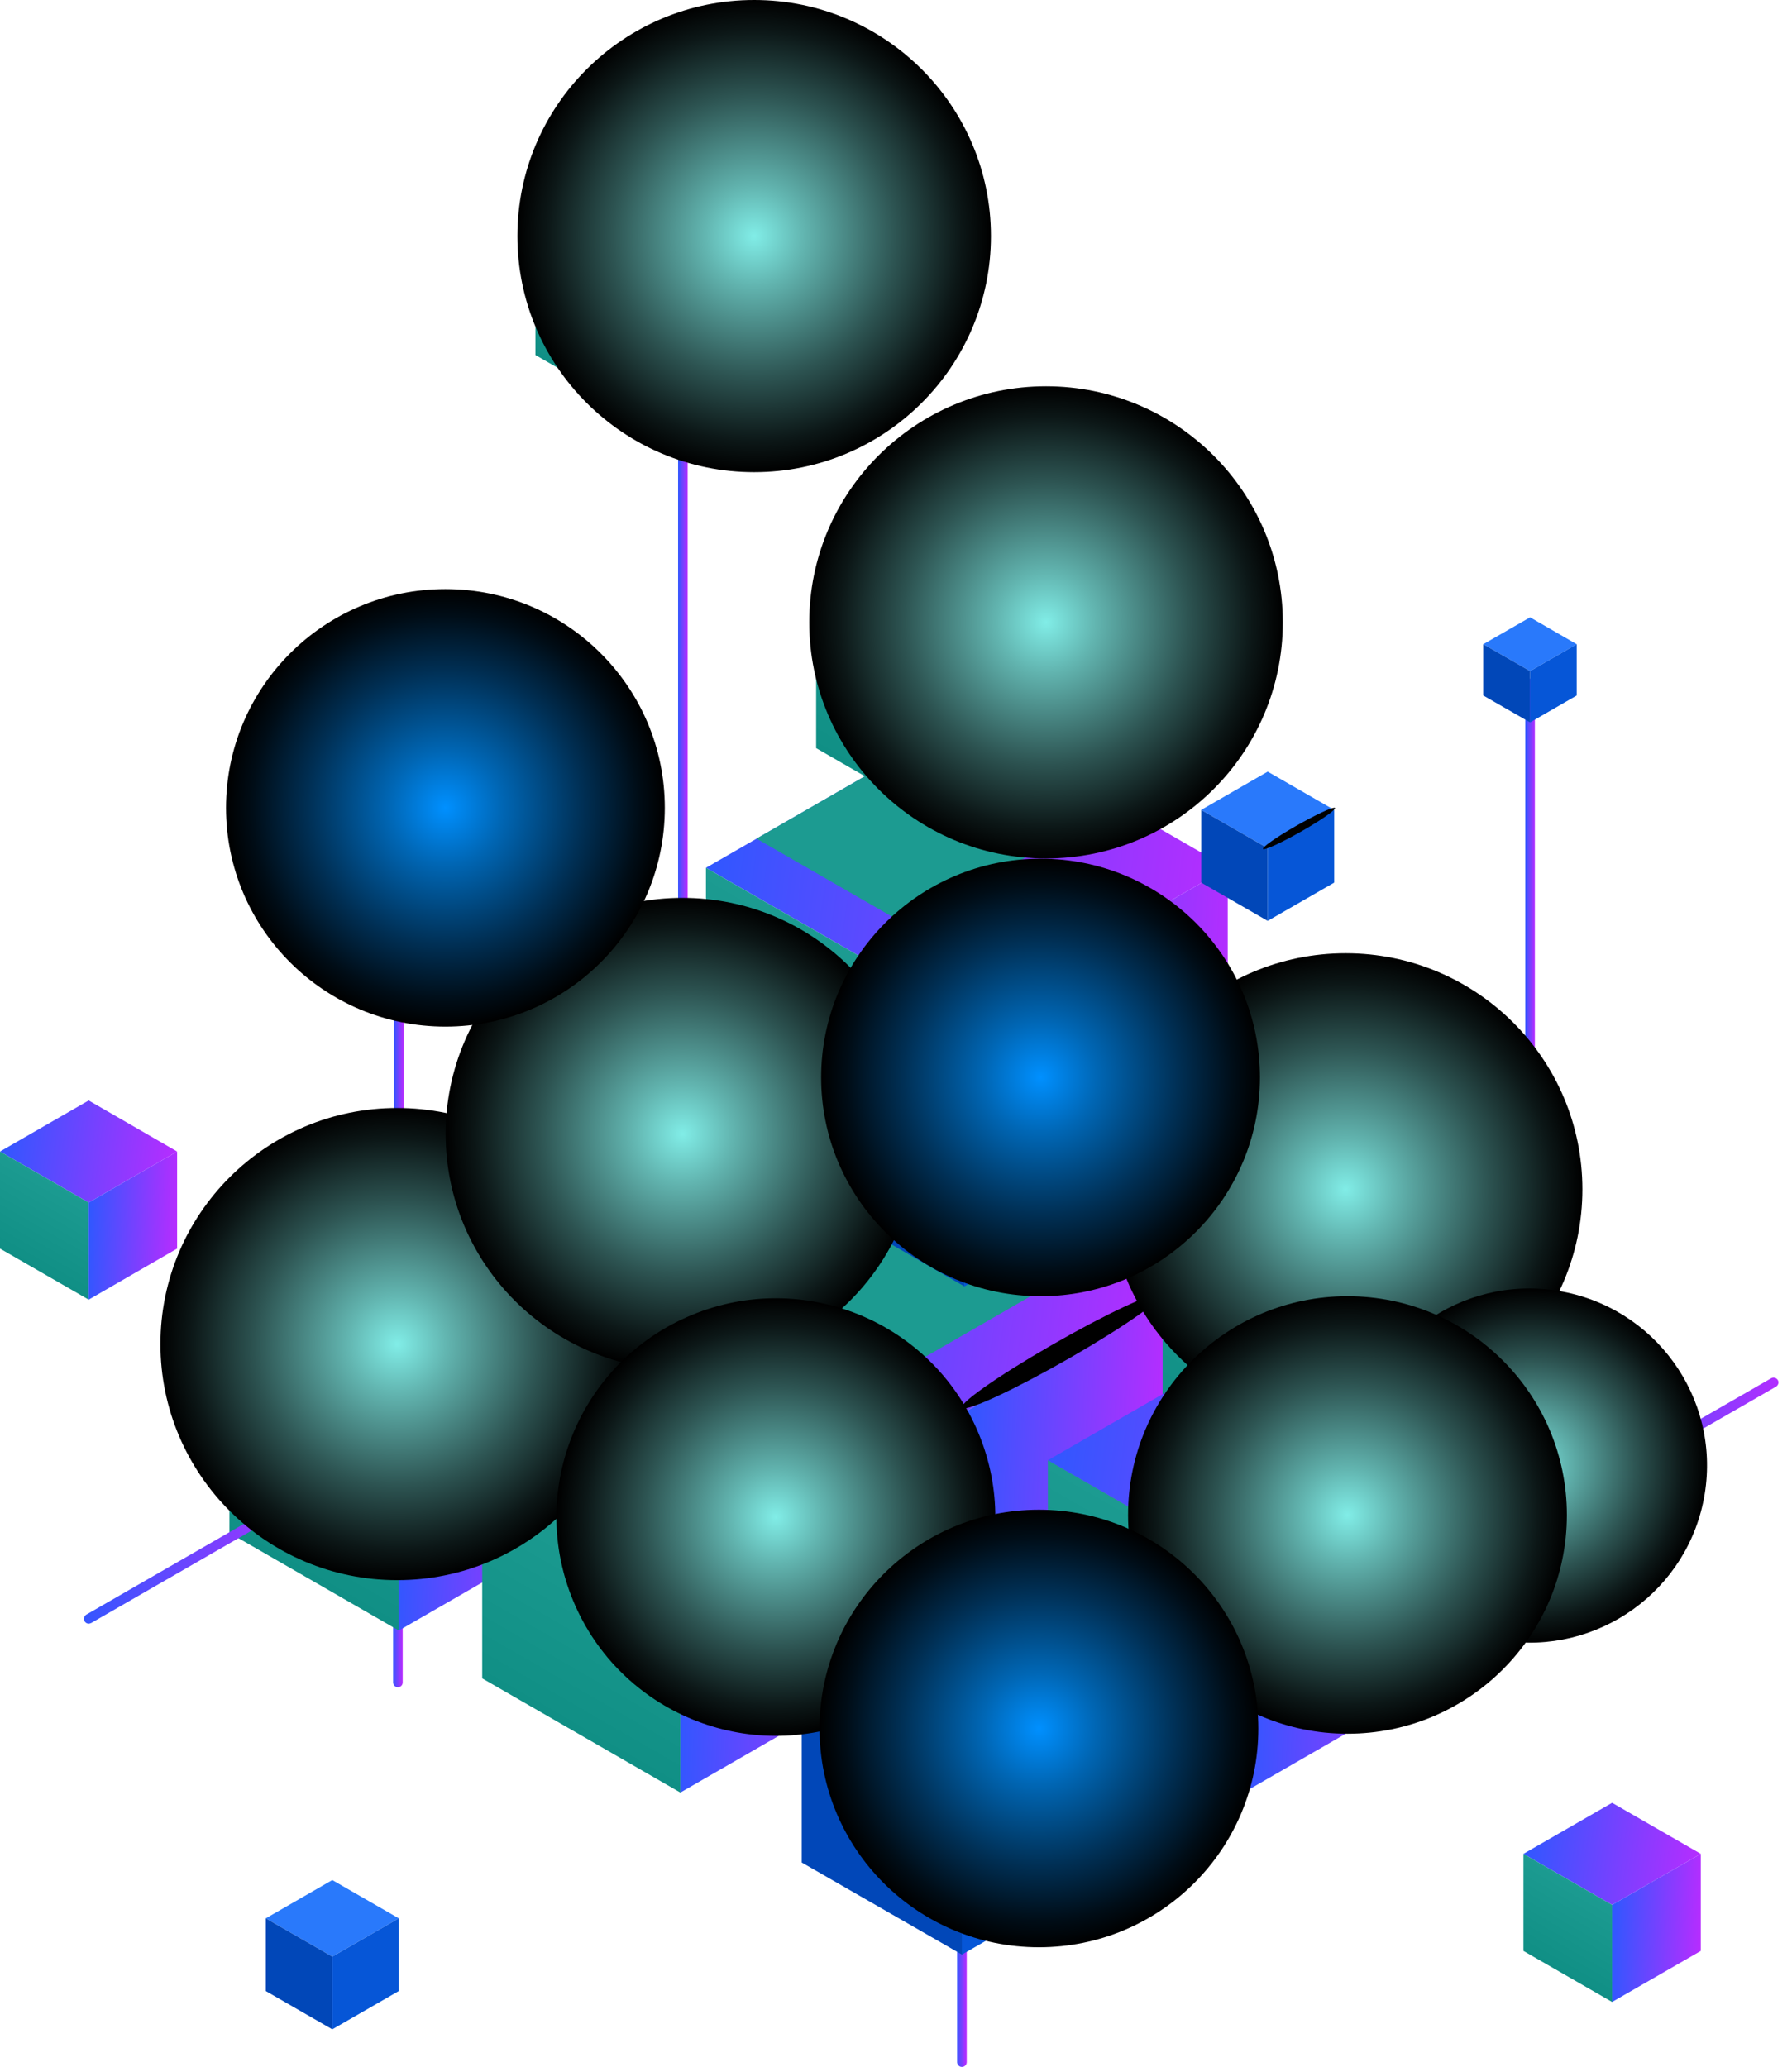
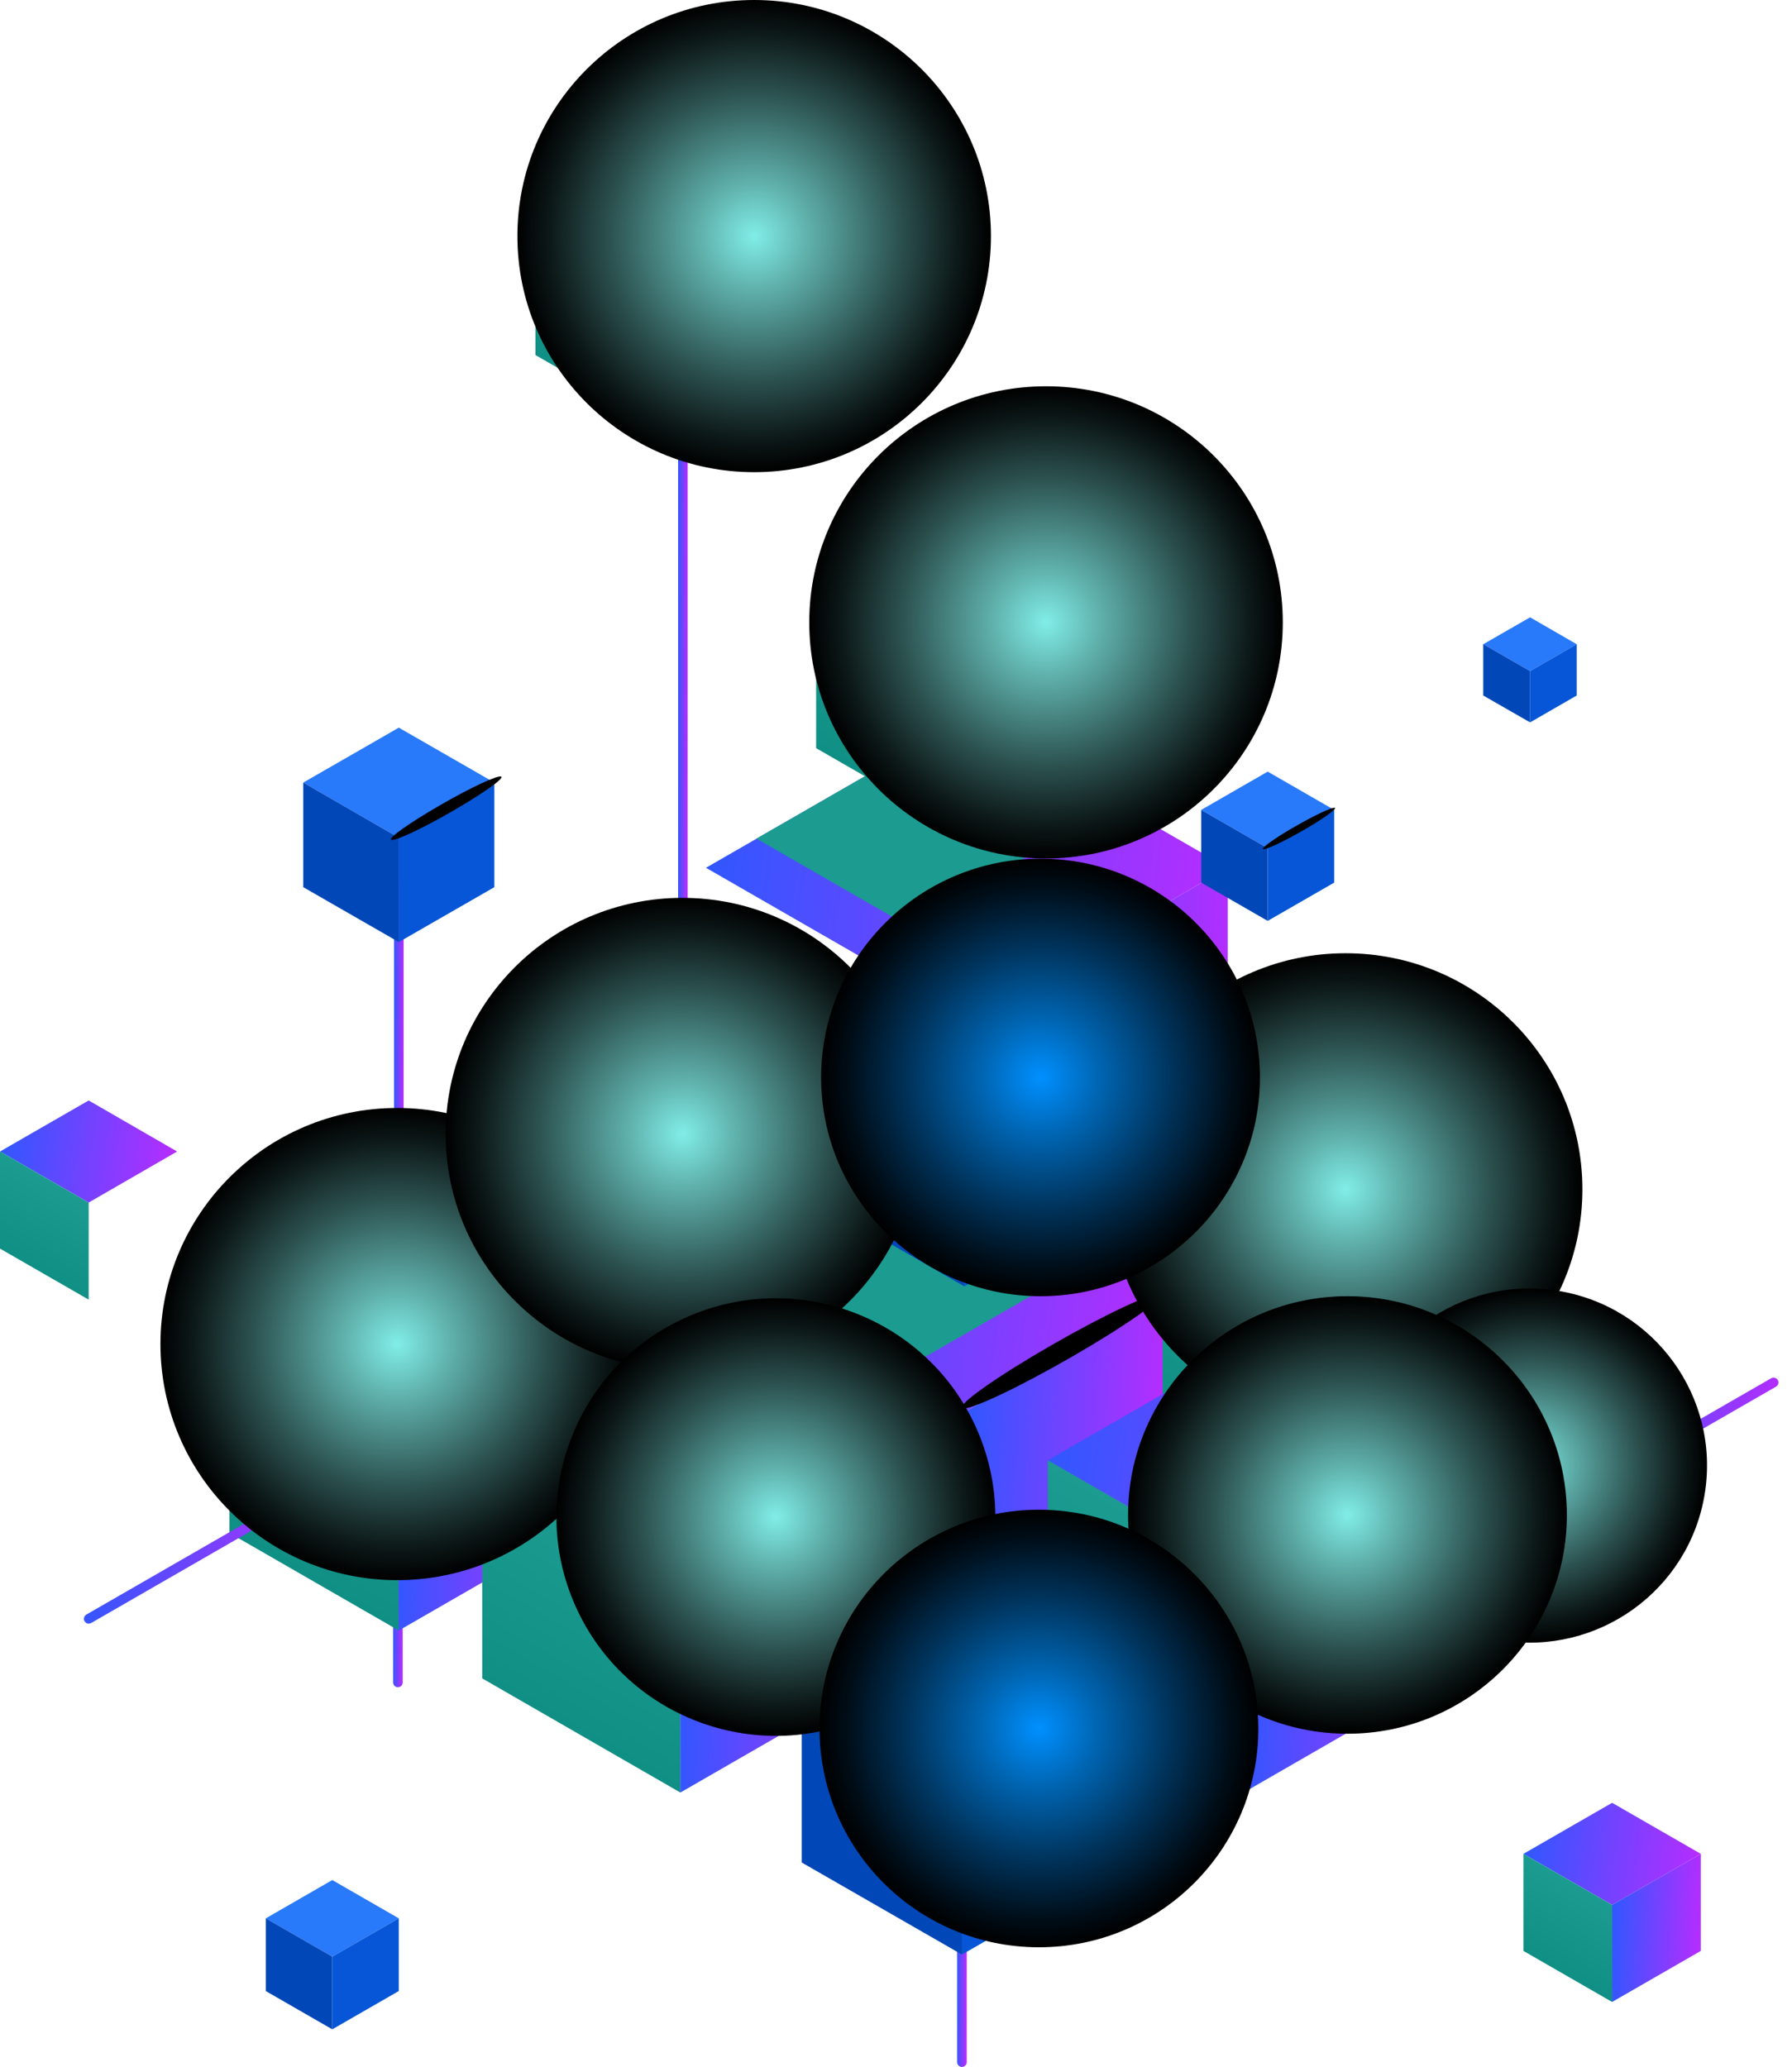
<svg xmlns="http://www.w3.org/2000/svg" width="111" height="128" viewBox="0 0 111 128" fill="none">
  <path d="M59.584 128C59.414 128 59.287 127.859 59.287 127.704V114.777C59.287 114.607 59.429 114.48 59.584 114.48C59.74 114.48 59.882 114.622 59.882 114.777V127.704C59.882 127.873 59.74 128 59.584 128Z" fill="url(#paint0_linear_8044_1594)" />
  <path d="M24.647 104.489C24.477 104.489 24.35 104.348 24.35 104.192V94.793C24.35 94.624 24.491 94.497 24.647 94.497C24.803 94.497 24.944 94.638 24.944 94.793V104.192C24.944 104.362 24.803 104.489 24.647 104.489Z" fill="url(#paint1_linear_8044_1594)" />
  <path d="M97.664 92.931C97.565 92.931 97.466 92.874 97.409 92.775C97.324 92.634 97.381 92.451 97.522 92.366L109.711 85.352C109.852 85.268 110.036 85.324 110.121 85.465C110.206 85.606 110.15 85.79 110.008 85.874L97.82 92.888C97.82 92.888 97.721 92.931 97.664 92.931Z" fill="url(#paint2_linear_8044_1594)" />
  <path d="M100.721 90.87L94.776 87.455L88.83 90.87L94.776 94.285L100.721 90.87Z" fill="url(#paint3_linear_8044_1594)" />
  <path d="M94.776 100.791L88.83 97.376V90.87L94.776 94.285V100.791Z" fill="url(#paint4_linear_8044_1594)" />
  <path d="M100.721 97.376L94.775 100.791V94.285L100.721 90.87V97.376Z" fill="url(#paint5_linear_8044_1594)" />
-   <path d="M84.824 99.944C84.725 99.944 84.626 99.888 84.569 99.789C84.484 99.648 84.541 99.464 84.683 99.38L91.463 95.47C91.605 95.386 91.789 95.442 91.874 95.583C91.959 95.725 91.902 95.908 91.761 95.993L84.98 99.902C84.98 99.902 84.881 99.944 84.824 99.944Z" fill="url(#paint6_linear_8044_1594)" />
  <path d="M76.047 53.74L59.895 44.44L43.728 53.74L59.895 63.041L76.047 53.74Z" fill="url(#paint7_linear_8044_1594)" />
-   <path d="M59.895 80.709L43.728 71.423V53.74L59.895 63.04V80.709Z" fill="url(#paint8_linear_8044_1594)" />
  <path d="M76.047 71.423L59.895 80.709V63.04L76.047 53.74V71.423Z" fill="url(#paint9_linear_8044_1594)" />
  <path d="M65.544 51.934L56.201 46.557L46.857 51.934L56.201 57.31L65.544 51.934Z" fill="#1C9B91" />
  <path d="M69.225 36.114L59.896 30.737L50.553 36.114L59.896 41.491L69.225 36.114Z" fill="url(#paint10_linear_8044_1594)" />
  <path d="M59.896 51.709L50.553 46.332V36.114L59.896 41.491V51.709Z" fill="url(#paint11_linear_8044_1594)" />
  <path d="M69.225 46.332L59.897 51.709V41.491L69.225 36.114V46.332Z" fill="url(#paint12_linear_8044_1594)" />
  <path d="M89.609 70.266L77.336 63.195L65.062 70.266L77.336 77.322L89.609 70.266Z" fill="url(#paint13_linear_8044_1594)" />
  <path d="M77.336 90.757L65.062 83.687V70.266L77.336 77.322V90.757Z" fill="url(#paint14_linear_8044_1594)" />
  <path d="M89.609 83.687L77.336 90.757V77.322L89.609 70.266V83.687Z" fill="url(#paint15_linear_8044_1594)" />
  <path d="M54.572 70.351L42.299 63.28L30.025 70.351L42.299 77.407L54.572 70.351Z" fill="url(#paint16_linear_8044_1594)" />
  <path d="M42.299 90.842L30.025 83.786V70.351L42.299 77.407V90.842Z" fill="url(#paint17_linear_8044_1594)" />
  <path d="M54.572 83.786L42.299 90.842V77.407L54.572 70.351V83.786Z" fill="url(#paint18_linear_8044_1594)" />
  <path d="M72.014 80.384L59.74 73.328L47.467 80.384L59.74 87.455L72.014 80.384Z" fill="url(#paint19_linear_8044_1594)" />
  <path d="M59.74 100.876L47.467 93.82V80.385L59.74 87.455V100.876Z" fill="url(#paint20_linear_8044_1594)" />
  <path d="M72.014 93.82L59.74 100.876V87.455L72.014 80.385V93.82Z" fill="url(#paint21_linear_8044_1594)" />
  <path d="M47.467 80.385L55.55 85.042L64.794 79.722L56.711 75.064L47.467 80.385Z" fill="#1C9B91" />
  <path d="M69.181 63.901L59.739 58.468L50.297 63.901L59.739 69.334L69.181 63.901Z" fill="#2979FB" />
  <path d="M59.739 79.665L50.297 74.232V63.901L59.739 69.335V79.665Z" fill="#0147B8" />
  <path d="M69.18 74.232L59.738 79.665V69.335L69.18 63.901V74.232Z" fill="#0656D7" />
  <path d="M89.453 90.433L77.18 83.362L64.906 90.433L77.18 97.489L89.453 90.433Z" fill="url(#paint22_linear_8044_1594)" />
  <path d="M77.18 110.924L64.906 103.854V90.433L77.18 97.489V110.924Z" fill="url(#paint23_linear_8044_1594)" />
  <path d="M89.453 103.854L77.18 110.924V97.489L89.453 90.433V103.854Z" fill="url(#paint24_linear_8044_1594)" />
  <path d="M105.35 114.805L99.858 111.644L94.365 114.805L99.858 117.966L105.35 114.805Z" fill="url(#paint25_linear_8044_1594)" />
  <path d="M99.858 123.978L94.365 120.817V114.805L99.858 117.966V123.978Z" fill="url(#paint26_linear_8044_1594)" />
  <path d="M105.35 120.817L99.857 123.978V117.966L105.35 114.805V120.817Z" fill="url(#paint27_linear_8044_1594)" />
  <path d="M10.971 71.311L5.493 68.149L0 71.311L5.493 74.472L10.971 71.311Z" fill="url(#paint28_linear_8044_1594)" />
  <path d="M5.493 80.484L0 77.323V71.311L5.493 74.472V80.484Z" fill="url(#paint29_linear_8044_1594)" />
-   <path d="M10.971 77.323L5.492 80.484V74.472L10.971 71.311V77.323Z" fill="url(#paint30_linear_8044_1594)" />
  <path d="M24.702 118.799L20.582 116.428L16.463 118.799L20.582 121.17L24.702 118.799Z" fill="#2979FB" />
  <path d="M20.582 125.672L16.463 123.301V118.799L20.582 121.17V125.672Z" fill="#0147B8" />
  <path d="M24.701 123.301L20.582 125.672V121.17L24.701 118.799V123.301Z" fill="#0656D7" />
  <path d="M82.643 50.156L78.524 47.785L74.404 50.156L78.524 52.527L82.643 50.156Z" fill="#2979FB" />
  <path d="M78.524 57.029L74.404 54.658V50.156L78.524 52.527V57.029Z" fill="#0147B8" />
  <path d="M82.643 54.658L78.523 57.029V52.527L82.643 50.156V54.658Z" fill="#0656D7" />
  <path d="M35.193 83.447L24.703 77.407L14.213 83.447L24.703 89.487L35.193 83.447Z" fill="url(#paint31_linear_8044_1594)" />
  <path d="M24.703 100.975L14.213 94.935V83.447L24.703 89.487V100.975Z" fill="url(#paint32_linear_8044_1594)" />
  <path d="M35.193 94.935L24.703 100.975V89.487L35.193 83.447V94.935Z" fill="url(#paint33_linear_8044_1594)" />
  <path d="M54.416 90.518L42.143 83.447L29.869 90.518L42.143 97.574L54.416 90.518Z" fill="url(#paint34_linear_8044_1594)" />
  <path d="M42.143 111.009L29.869 103.939V90.518L42.143 97.574V111.009Z" fill="url(#paint35_linear_8044_1594)" />
  <path d="M54.416 103.939L42.143 111.009V97.574L54.416 90.518V103.939Z" fill="url(#paint36_linear_8044_1594)" />
  <path d="M60.165 107.904C60.165 107.904 60.066 107.904 60.009 107.862L48.118 101.017C47.976 100.932 47.92 100.749 48.005 100.608C48.09 100.467 48.274 100.41 48.415 100.495L60.306 107.339C60.448 107.424 60.505 107.608 60.42 107.749C60.363 107.847 60.264 107.904 60.165 107.904Z" fill="url(#paint37_linear_8044_1594)" />
  <path d="M69.507 104.474L59.584 98.759L49.66 104.474L59.584 110.19L69.507 104.474Z" fill="#2979FB" />
  <path d="M59.584 121.043L49.66 115.341V104.475L59.584 110.19V121.043Z" fill="#0147B8" />
  <path d="M69.507 115.341L59.584 121.043V110.19L69.507 104.475V115.341Z" fill="#0656D7" />
  <path d="M42.299 70.534C42.129 70.534 42.002 70.393 42.002 70.238V22.128C42.002 21.959 42.144 21.832 42.299 21.832C42.455 21.832 42.596 21.973 42.596 22.128V70.224C42.596 70.393 42.455 70.52 42.299 70.52V70.534Z" fill="url(#paint38_linear_8044_1594)" />
  <path d="M24.703 83.56C24.534 83.56 24.406 83.419 24.406 83.264V48.462C24.406 48.293 24.548 48.166 24.703 48.166C24.859 48.166 25.001 48.307 25.001 48.462V83.264C25.001 83.433 24.859 83.56 24.703 83.56Z" fill="url(#paint39_linear_8044_1594)" />
  <path d="M51.415 11.996L42.299 6.746L33.168 11.996L42.299 17.246L51.415 11.996Z" fill="url(#paint40_linear_8044_1594)" />
  <path d="M42.299 27.238L33.168 21.988V11.996L42.299 17.246V27.238Z" fill="url(#paint41_linear_8044_1594)" />
  <path d="M51.416 21.988L42.299 27.238V17.246L51.416 11.996V21.988Z" fill="url(#paint42_linear_8044_1594)" />
  <path d="M30.62 48.463L24.703 45.062L18.785 48.463L24.703 51.878L30.62 48.463Z" fill="#2979FB" />
  <path d="M24.703 58.342L18.785 54.941V48.463L24.703 51.878V58.342Z" fill="#0147B8" />
  <path d="M30.62 54.941L24.703 58.342V51.878L30.62 48.463V54.941Z" fill="#0656D7" />
  <path d="M5.492 100.552C5.393 100.552 5.294 100.495 5.237 100.396C5.152 100.255 5.209 100.072 5.35 99.987L19.323 91.943C19.464 91.858 19.648 91.915 19.733 92.056C19.818 92.197 19.762 92.381 19.62 92.465L5.648 100.509C5.648 100.509 5.549 100.552 5.492 100.552Z" fill="url(#paint43_linear_8044_1594)" />
-   <path d="M94.776 90.927C94.606 90.927 94.478 90.786 94.478 90.631V42.324C94.478 42.154 94.62 42.027 94.776 42.027C94.931 42.027 95.073 42.169 95.073 42.324V90.645C95.073 90.814 94.931 90.941 94.776 90.941V90.927Z" fill="url(#paint44_linear_8044_1594)" />
  <path d="M97.665 39.896L94.777 38.23L91.875 39.896L94.777 41.561L97.665 39.896Z" fill="#2979FB" />
  <path d="M94.777 44.736L91.875 43.071V39.895L94.777 41.561V44.736Z" fill="#0147B8" />
  <path d="M97.665 43.071L94.777 44.736V41.561L97.665 39.895V43.071Z" fill="#0656D7" />
  <path style="mix-blend-mode:color-dodge" d="M69.225 35.86C69.494 36.015 67.625 37.327 65.049 38.809C62.486 40.291 60.179 41.364 59.924 41.208C59.655 41.053 61.524 39.741 64.1 38.259C66.677 36.777 68.97 35.704 69.225 35.86Z" fill="url(#paint45_radial_8044_1594)" />
  <path style="mix-blend-mode:color-dodge" d="M89.468 70.125C89.808 70.323 87.359 72.058 83.976 74.006C80.593 75.953 77.577 77.365 77.223 77.167C76.869 76.969 79.333 75.234 82.716 73.286C86.099 71.339 89.115 69.927 89.468 70.125Z" fill="url(#paint46_radial_8044_1594)" />
  <path style="mix-blend-mode:color-dodge" d="M89.312 90.08C89.666 90.278 87.203 92.013 83.819 93.961C80.436 95.908 77.421 97.32 77.067 97.122C76.727 96.924 79.176 95.189 82.559 93.241C85.943 91.294 88.958 89.882 89.312 90.08Z" fill="url(#paint47_radial_8044_1594)" />
  <path style="mix-blend-mode:color-dodge" d="M69.409 63.577C69.692 63.746 67.668 65.171 64.879 66.78C62.09 68.389 59.599 69.561 59.316 69.391C59.032 69.222 61.057 67.796 63.846 66.188C66.634 64.579 69.126 63.407 69.409 63.577Z" fill="url(#paint48_radial_8044_1594)" />
  <path style="mix-blend-mode:color-dodge" d="M69.409 104.334C69.692 104.503 67.668 105.928 64.879 107.537C62.09 109.146 59.599 110.317 59.316 110.148C59.032 109.979 61.057 108.553 63.846 106.944C66.634 105.336 69.126 104.164 69.409 104.334Z" fill="url(#paint49_radial_8044_1594)" />
  <path style="mix-blend-mode:color-dodge" d="M31.045 48.095C31.243 48.208 29.87 49.167 27.987 50.254C26.104 51.341 24.434 52.117 24.236 52.004C24.038 51.891 25.411 50.931 27.294 49.845C29.176 48.758 30.847 47.982 31.045 48.095Z" fill="url(#paint50_radial_8044_1594)" />
  <path style="mix-blend-mode:color-dodge" d="M82.686 50.029C82.813 50.1 81.921 50.735 80.69 51.44C79.458 52.146 78.368 52.654 78.241 52.583C78.113 52.513 79.005 51.878 80.237 51.172C81.468 50.467 82.558 49.958 82.686 50.029Z" fill="url(#paint51_radial_8044_1594)" />
  <path style="mix-blend-mode:color-dodge" d="M54.189 90.32C54.529 90.518 52.08 92.254 48.697 94.201C45.313 96.149 42.298 97.56 41.944 97.362C41.59 97.165 44.053 95.429 47.437 93.481C50.82 91.534 53.835 90.123 54.189 90.32Z" fill="url(#paint52_radial_8044_1594)" />
  <path style="mix-blend-mode:color-dodge" d="M35.009 83.221C35.306 83.39 33.168 84.9 30.238 86.594C27.308 88.287 24.674 89.515 24.377 89.346C24.08 89.176 26.218 87.666 29.148 85.973C32.092 84.279 34.711 83.051 35.009 83.221Z" fill="url(#paint53_radial_8044_1594)" />
  <path style="mix-blend-mode:color-dodge" d="M71.857 80.159C72.211 80.357 69.747 82.093 66.364 84.04C62.981 85.987 59.965 87.399 59.612 87.201C59.272 87.004 61.721 85.268 65.104 83.32C68.487 81.373 71.503 79.962 71.857 80.159Z" fill="url(#paint54_radial_8044_1594)" />
  <path style="mix-blend-mode:color-dodge" d="M51.373 11.742C51.642 11.897 49.774 13.209 47.197 14.691C44.635 16.173 42.327 17.245 42.073 17.09C41.804 16.935 43.672 15.622 46.249 14.141C48.811 12.659 51.118 11.586 51.373 11.742Z" fill="url(#paint55_radial_8044_1594)" />
  <path style="mix-blend-mode:color-dodge" d="M83.351 88.273C91.451 88.273 98.017 81.727 98.017 73.653C98.017 65.578 91.451 59.032 83.351 59.032C75.252 59.032 68.686 65.578 68.686 73.653C68.686 81.727 75.252 88.273 83.351 88.273Z" fill="url(#paint56_radial_8044_1594)" />
  <path style="mix-blend-mode:color-dodge" d="M105.594 92.514C106.565 86.536 102.491 80.905 96.494 79.936C90.498 78.968 84.849 83.03 83.878 89.008C82.906 94.986 86.98 100.617 92.977 101.585C98.974 102.553 104.622 98.492 105.594 92.514Z" fill="url(#paint57_radial_8044_1594)" />
  <path style="mix-blend-mode:color-dodge" d="M24.603 97.856C32.703 97.856 39.269 91.31 39.269 83.236C39.269 75.161 32.703 68.615 24.603 68.615C16.504 68.615 9.938 75.161 9.938 83.236C9.938 91.31 16.504 97.856 24.603 97.856Z" fill="url(#paint58_radial_8044_1594)" />
  <path style="mix-blend-mode:color-dodge" d="M42.271 84.844C50.371 84.844 56.937 78.299 56.937 70.224C56.937 62.149 50.371 55.603 42.271 55.603C34.172 55.603 27.605 62.149 27.605 70.224C27.605 78.299 34.172 84.844 42.271 84.844Z" fill="url(#paint59_radial_8044_1594)" />
  <path style="mix-blend-mode:color-dodge" d="M53.291 106.453C60.218 103.573 63.491 95.64 60.602 88.734C57.713 81.828 49.755 78.565 42.828 81.445C35.901 84.325 32.627 92.258 35.517 99.164C38.406 106.07 46.363 109.333 53.291 106.453Z" fill="url(#paint60_radial_8044_1594)" />
  <path style="mix-blend-mode:color-dodge" d="M83.465 107.367C90.971 107.367 97.055 101.302 97.055 93.819C97.055 86.337 90.971 80.272 83.465 80.272C75.959 80.272 69.875 86.337 69.875 93.819C69.875 101.302 75.959 107.367 83.465 107.367Z" fill="url(#paint61_radial_8044_1594)" />
  <path style="mix-blend-mode:color-dodge" d="M64.453 80.272C71.959 80.272 78.043 74.206 78.043 66.724C78.043 59.241 71.959 53.176 64.453 53.176C56.948 53.176 50.863 59.241 50.863 66.724C50.863 74.206 56.948 80.272 64.453 80.272Z" fill="url(#paint62_radial_8044_1594)" />
  <path style="mix-blend-mode:color-dodge" d="M64.354 120.591C71.859 120.591 77.944 114.525 77.944 107.043C77.944 99.561 71.859 93.495 64.354 93.495C56.848 93.495 50.764 99.561 50.764 107.043C50.764 114.525 56.848 120.591 64.354 120.591Z" fill="url(#paint63_radial_8044_1594)" />
-   <path style="mix-blend-mode:color-dodge" d="M27.59 63.576C35.096 63.576 41.18 57.511 41.18 50.028C41.18 42.546 35.096 36.48 27.59 36.48C20.084 36.48 14 42.546 14 50.028C14 57.511 20.084 63.576 27.59 63.576Z" fill="url(#paint64_radial_8044_1594)" />
  <path style="mix-blend-mode:color-dodge" d="M64.793 53.162C72.893 53.162 79.459 46.616 79.459 38.541C79.459 30.467 72.893 23.921 64.793 23.921C56.693 23.921 50.127 30.467 50.127 38.541C50.127 46.616 56.693 53.162 64.793 53.162Z" fill="url(#paint65_radial_8044_1594)" />
  <path style="mix-blend-mode:color-dodge" d="M46.715 29.241C54.814 29.241 61.381 22.695 61.381 14.62C61.381 6.546 54.814 0 46.715 0C38.615 0 32.049 6.546 32.049 14.62C32.049 22.695 38.615 29.241 46.715 29.241Z" fill="url(#paint66_radial_8044_1594)" />
  <defs>
    <linearGradient id="paint0_linear_8044_1594" x1="59.287" y1="114.48" x2="59.926" y2="114.483" gradientUnits="userSpaceOnUse">
      <stop stop-color="#2B59FF" />
      <stop offset="1" stop-color="#BB2BFF" />
    </linearGradient>
    <linearGradient id="paint1_linear_8044_1594" x1="24.35" y1="94.497" x2="24.988" y2="94.5" gradientUnits="userSpaceOnUse">
      <stop stop-color="#2B59FF" />
      <stop offset="1" stop-color="#BB2BFF" />
    </linearGradient>
    <linearGradient id="paint2_linear_8044_1594" x1="97.369" y1="85.312" x2="110.902" y2="87.003" gradientUnits="userSpaceOnUse">
      <stop stop-color="#2B59FF" />
      <stop offset="1" stop-color="#BB2BFF" />
    </linearGradient>
    <linearGradient id="paint3_linear_8044_1594" x1="88.83" y1="87.455" x2="101.395" y2="89.082" gradientUnits="userSpaceOnUse">
      <stop stop-color="#2B59FF" />
      <stop offset="1" stop-color="#BB2BFF" />
    </linearGradient>
    <linearGradient id="paint4_linear_8044_1594" x1="93.219" y1="93.396" x2="90.4" y2="98.273" gradientUnits="userSpaceOnUse">
      <stop stop-color="#1C9B91" />
      <stop offset="1" stop-color="#108F85" />
    </linearGradient>
    <linearGradient id="paint5_linear_8044_1594" x1="94.775" y1="90.87" x2="101.151" y2="91.154" gradientUnits="userSpaceOnUse">
      <stop stop-color="#2B59FF" />
      <stop offset="1" stop-color="#BB2BFF" />
    </linearGradient>
    <linearGradient id="paint6_linear_8044_1594" x1="84.529" y1="95.431" x2="92.347" y2="96.382" gradientUnits="userSpaceOnUse">
      <stop stop-color="#2B59FF" />
      <stop offset="1" stop-color="#BB2BFF" />
    </linearGradient>
    <linearGradient id="paint7_linear_8044_1594" x1="43.728" y1="44.44" x2="77.881" y2="48.854" gradientUnits="userSpaceOnUse">
      <stop stop-color="#2B59FF" />
      <stop offset="1" stop-color="#BB2BFF" />
    </linearGradient>
    <linearGradient id="paint8_linear_8044_1594" x1="55.648" y1="60.599" x2="48.011" y2="73.871" gradientUnits="userSpaceOnUse">
      <stop stop-color="#1C9B91" />
      <stop offset="1" stop-color="#108F85" />
    </linearGradient>
    <linearGradient id="paint9_linear_8044_1594" x1="59.895" y1="53.74" x2="77.214" y2="54.512" gradientUnits="userSpaceOnUse">
      <stop stop-color="#2B59FF" />
      <stop offset="1" stop-color="#BB2BFF" />
    </linearGradient>
    <linearGradient id="paint10_linear_8044_1594" x1="50.553" y1="30.737" x2="70.284" y2="33.286" gradientUnits="userSpaceOnUse">
      <stop stop-color="#2B59FF" />
      <stop offset="1" stop-color="#BB2BFF" />
    </linearGradient>
    <linearGradient id="paint11_linear_8044_1594" x1="57.433" y1="40.08" x2="53.022" y2="47.755" gradientUnits="userSpaceOnUse">
      <stop stop-color="#1C9B91" />
      <stop offset="1" stop-color="#108F85" />
    </linearGradient>
    <linearGradient id="paint12_linear_8044_1594" x1="59.897" y1="36.114" x2="69.9" y2="36.559" gradientUnits="userSpaceOnUse">
      <stop stop-color="#2B59FF" />
      <stop offset="1" stop-color="#BB2BFF" />
    </linearGradient>
    <linearGradient id="paint13_linear_8044_1594" x1="65.062" y1="63.195" x2="91.002" y2="66.548" gradientUnits="userSpaceOnUse">
      <stop stop-color="#2B59FF" />
      <stop offset="1" stop-color="#BB2BFF" />
    </linearGradient>
    <linearGradient id="paint14_linear_8044_1594" x1="74.108" y1="75.473" x2="68.303" y2="85.565" gradientUnits="userSpaceOnUse">
      <stop stop-color="#1C9B91" />
      <stop offset="1" stop-color="#108F85" />
    </linearGradient>
    <linearGradient id="paint15_linear_8044_1594" x1="77.336" y1="70.266" x2="90.496" y2="70.852" gradientUnits="userSpaceOnUse">
      <stop stop-color="#2B59FF" />
      <stop offset="1" stop-color="#BB2BFF" />
    </linearGradient>
    <linearGradient id="paint16_linear_8044_1594" x1="30.025" y1="63.28" x2="55.965" y2="66.633" gradientUnits="userSpaceOnUse">
      <stop stop-color="#2B59FF" />
      <stop offset="1" stop-color="#BB2BFF" />
    </linearGradient>
    <linearGradient id="paint17_linear_8044_1594" x1="39.071" y1="75.558" x2="33.266" y2="85.65" gradientUnits="userSpaceOnUse">
      <stop stop-color="#1C9B91" />
      <stop offset="1" stop-color="#108F85" />
    </linearGradient>
    <linearGradient id="paint18_linear_8044_1594" x1="42.299" y1="70.351" x2="55.459" y2="70.937" gradientUnits="userSpaceOnUse">
      <stop stop-color="#2B59FF" />
      <stop offset="1" stop-color="#BB2BFF" />
    </linearGradient>
    <linearGradient id="paint19_linear_8044_1594" x1="47.467" y1="73.328" x2="73.406" y2="76.681" gradientUnits="userSpaceOnUse">
      <stop stop-color="#2B59FF" />
      <stop offset="1" stop-color="#BB2BFF" />
    </linearGradient>
    <linearGradient id="paint20_linear_8044_1594" x1="56.513" y1="85.592" x2="50.707" y2="95.684" gradientUnits="userSpaceOnUse">
      <stop stop-color="#1C9B91" />
      <stop offset="1" stop-color="#108F85" />
    </linearGradient>
    <linearGradient id="paint21_linear_8044_1594" x1="59.74" y1="80.385" x2="72.9" y2="80.971" gradientUnits="userSpaceOnUse">
      <stop stop-color="#2B59FF" />
      <stop offset="1" stop-color="#BB2BFF" />
    </linearGradient>
    <linearGradient id="paint22_linear_8044_1594" x1="64.906" y1="83.362" x2="90.846" y2="86.715" gradientUnits="userSpaceOnUse">
      <stop stop-color="#2B59FF" />
      <stop offset="1" stop-color="#BB2BFF" />
    </linearGradient>
    <linearGradient id="paint23_linear_8044_1594" x1="73.966" y1="95.64" x2="68.147" y2="105.732" gradientUnits="userSpaceOnUse">
      <stop stop-color="#1C9B91" />
      <stop offset="1" stop-color="#108F85" />
    </linearGradient>
    <linearGradient id="paint24_linear_8044_1594" x1="77.18" y1="90.433" x2="90.34" y2="91.019" gradientUnits="userSpaceOnUse">
      <stop stop-color="#2B59FF" />
      <stop offset="1" stop-color="#BB2BFF" />
    </linearGradient>
    <linearGradient id="paint25_linear_8044_1594" x1="94.365" y1="111.644" x2="105.974" y2="113.144" gradientUnits="userSpaceOnUse">
      <stop stop-color="#2B59FF" />
      <stop offset="1" stop-color="#BB2BFF" />
    </linearGradient>
    <linearGradient id="paint26_linear_8044_1594" x1="98.414" y1="117.133" x2="95.821" y2="121.656" gradientUnits="userSpaceOnUse">
      <stop stop-color="#1C9B91" />
      <stop offset="1" stop-color="#108F85" />
    </linearGradient>
    <linearGradient id="paint27_linear_8044_1594" x1="99.857" y1="114.805" x2="105.747" y2="115.067" gradientUnits="userSpaceOnUse">
      <stop stop-color="#2B59FF" />
      <stop offset="1" stop-color="#BB2BFF" />
    </linearGradient>
    <linearGradient id="paint28_linear_8044_1594" x1="0" y1="68.149" x2="11.594" y2="69.646" gradientUnits="userSpaceOnUse">
      <stop stop-color="#2B59FF" />
      <stop offset="1" stop-color="#BB2BFF" />
    </linearGradient>
    <linearGradient id="paint29_linear_8044_1594" x1="4.049" y1="73.639" x2="1.456" y2="78.162" gradientUnits="userSpaceOnUse">
      <stop stop-color="#1C9B91" />
      <stop offset="1" stop-color="#108F85" />
    </linearGradient>
    <linearGradient id="paint30_linear_8044_1594" x1="5.492" y1="71.311" x2="11.367" y2="71.572" gradientUnits="userSpaceOnUse">
      <stop stop-color="#2B59FF" />
      <stop offset="1" stop-color="#BB2BFF" />
    </linearGradient>
    <linearGradient id="paint31_linear_8044_1594" x1="14.213" y1="77.407" x2="36.383" y2="80.271" gradientUnits="userSpaceOnUse">
      <stop stop-color="#2B59FF" />
      <stop offset="1" stop-color="#BB2BFF" />
    </linearGradient>
    <linearGradient id="paint32_linear_8044_1594" x1="21.942" y1="87.907" x2="16.982" y2="96.529" gradientUnits="userSpaceOnUse">
      <stop stop-color="#1C9B91" />
      <stop offset="1" stop-color="#108F85" />
    </linearGradient>
    <linearGradient id="paint33_linear_8044_1594" x1="24.703" y1="83.447" x2="35.951" y2="83.948" gradientUnits="userSpaceOnUse">
      <stop stop-color="#2B59FF" />
      <stop offset="1" stop-color="#BB2BFF" />
    </linearGradient>
    <linearGradient id="paint34_linear_8044_1594" x1="29.869" y1="83.447" x2="55.809" y2="86.8" gradientUnits="userSpaceOnUse">
      <stop stop-color="#2B59FF" />
      <stop offset="1" stop-color="#BB2BFF" />
    </linearGradient>
    <linearGradient id="paint35_linear_8044_1594" x1="38.929" y1="95.725" x2="33.11" y2="105.817" gradientUnits="userSpaceOnUse">
      <stop stop-color="#1C9B91" />
      <stop offset="1" stop-color="#108F85" />
    </linearGradient>
    <linearGradient id="paint36_linear_8044_1594" x1="42.143" y1="90.518" x2="55.303" y2="91.104" gradientUnits="userSpaceOnUse">
      <stop stop-color="#2B59FF" />
      <stop offset="1" stop-color="#BB2BFF" />
    </linearGradient>
    <linearGradient id="paint37_linear_8044_1594" x1="47.965" y1="100.455" x2="61.183" y2="102.104" gradientUnits="userSpaceOnUse">
      <stop stop-color="#2B59FF" />
      <stop offset="1" stop-color="#BB2BFF" />
    </linearGradient>
    <linearGradient id="paint38_linear_8044_1594" x1="42.002" y1="21.832" x2="42.641" y2="21.833" gradientUnits="userSpaceOnUse">
      <stop stop-color="#2B59FF" />
      <stop offset="1" stop-color="#BB2BFF" />
    </linearGradient>
    <linearGradient id="paint39_linear_8044_1594" x1="24.406" y1="48.166" x2="25.045" y2="48.167" gradientUnits="userSpaceOnUse">
      <stop stop-color="#2B59FF" />
      <stop offset="1" stop-color="#BB2BFF" />
    </linearGradient>
    <linearGradient id="paint40_linear_8044_1594" x1="33.168" y1="6.746" x2="52.45" y2="9.239" gradientUnits="userSpaceOnUse">
      <stop stop-color="#2B59FF" />
      <stop offset="1" stop-color="#BB2BFF" />
    </linearGradient>
    <linearGradient id="paint41_linear_8044_1594" x1="39.906" y1="15.877" x2="35.581" y2="23.382" gradientUnits="userSpaceOnUse">
      <stop stop-color="#1C9B91" />
      <stop offset="1" stop-color="#108F85" />
    </linearGradient>
    <linearGradient id="paint42_linear_8044_1594" x1="42.299" y1="11.996" x2="52.074" y2="12.431" gradientUnits="userSpaceOnUse">
      <stop stop-color="#2B59FF" />
      <stop offset="1" stop-color="#BB2BFF" />
    </linearGradient>
    <linearGradient id="paint43_linear_8044_1594" x1="5.197" y1="91.903" x2="20.615" y2="93.836" gradientUnits="userSpaceOnUse">
      <stop stop-color="#2B59FF" />
      <stop offset="1" stop-color="#BB2BFF" />
    </linearGradient>
    <linearGradient id="paint44_linear_8044_1594" x1="94.478" y1="42.027" x2="95.117" y2="42.028" gradientUnits="userSpaceOnUse">
      <stop stop-color="#2B59FF" />
      <stop offset="1" stop-color="#BB2BFF" />
    </linearGradient>
    <radialGradient id="paint45_radial_8044_1594" cx="0" cy="0" r="1" gradientUnits="userSpaceOnUse" gradientTransform="translate(104.395 17.975) rotate(-29.923) scale(5.352 0.465)">
      <stop stop-color="#81EDE7" />
      <stop offset="0.21" stop-color="#62B5B0" />
      <stop offset="0.6" stop-color="#2D5452" />
      <stop offset="0.87" stop-color="#0C1717" />
      <stop offset="1" />
    </radialGradient>
    <radialGradient id="paint46_radial_8044_1594" cx="0" cy="0" r="1" gradientUnits="userSpaceOnUse" gradientTransform="translate(102.816 63.612) rotate(-29.923) scale(7.027 0.61)">
      <stop stop-color="#81EDE7" />
      <stop offset="0.21" stop-color="#62B5B0" />
      <stop offset="0.6" stop-color="#2D5452" />
      <stop offset="0.87" stop-color="#0C1717" />
      <stop offset="1" />
    </radialGradient>
    <radialGradient id="paint47_radial_8044_1594" cx="0" cy="0" r="1" gradientUnits="userSpaceOnUse" gradientTransform="translate(93.882 88.112) rotate(-29.923) scale(7.027 0.61)">
      <stop stop-color="#81EDE7" />
      <stop offset="0.21" stop-color="#62B5B0" />
      <stop offset="0.6" stop-color="#2D5452" />
      <stop offset="0.87" stop-color="#0C1717" />
      <stop offset="1" />
    </radialGradient>
    <radialGradient id="paint48_radial_8044_1594" cx="0" cy="0" r="1" gradientUnits="userSpaceOnUse" gradientTransform="translate(91.888 52.274) rotate(-29.923) scale(5.807 0.504)">
      <stop stop-color="#81EDE7" />
      <stop offset="0.21" stop-color="#62B5B0" />
      <stop offset="0.6" stop-color="#2D5452" />
      <stop offset="0.87" stop-color="#0C1717" />
      <stop offset="1" />
    </radialGradient>
    <radialGradient id="paint49_radial_8044_1594" cx="0" cy="0" r="1" gradientUnits="userSpaceOnUse" gradientTransform="translate(73.887 102.339) rotate(-29.923) scale(5.807 0.504)">
      <stop stop-color="#81EDE7" />
      <stop offset="0.21" stop-color="#62B5B0" />
      <stop offset="0.6" stop-color="#2D5452" />
      <stop offset="0.87" stop-color="#0C1717" />
      <stop offset="1" />
    </radialGradient>
    <radialGradient id="paint50_radial_8044_1594" cx="0" cy="0" r="1" gradientUnits="userSpaceOnUse" gradientTransform="translate(71.919 27.174) rotate(-29.923) scale(3.904 0.339)">
      <stop stop-color="#81EDE7" />
      <stop offset="0.21" stop-color="#62B5B0" />
      <stop offset="0.6" stop-color="#2D5452" />
      <stop offset="0.87" stop-color="#0C1717" />
      <stop offset="1" />
    </radialGradient>
    <radialGradient id="paint51_radial_8044_1594" cx="0" cy="0" r="1" gradientUnits="userSpaceOnUse" gradientTransform="translate(110.536 35.788) rotate(-29.923) scale(2.554 0.222)">
      <stop stop-color="#81EDE7" />
      <stop offset="0.21" stop-color="#62B5B0" />
      <stop offset="0.6" stop-color="#2D5452" />
      <stop offset="0.87" stop-color="#0C1717" />
      <stop offset="1" />
    </radialGradient>
    <radialGradient id="paint52_radial_8044_1594" cx="0" cy="0" r="1" gradientUnits="userSpaceOnUse" gradientTransform="translate(67.719 83.706) rotate(-29.923) scale(7.027 0.61)">
      <stop stop-color="#81EDE7" />
      <stop offset="0.21" stop-color="#62B5B0" />
      <stop offset="0.6" stop-color="#2D5452" />
      <stop offset="0.87" stop-color="#0C1717" />
      <stop offset="1" />
    </radialGradient>
    <radialGradient id="paint53_radial_8044_1594" cx="0" cy="0" r="1" gradientUnits="userSpaceOnUse" gradientTransform="translate(57.431 71.945) rotate(-29.923) scale(6.116 0.531)">
      <stop stop-color="#81EDE7" />
      <stop offset="0.21" stop-color="#62B5B0" />
      <stop offset="0.6" stop-color="#2D5452" />
      <stop offset="0.87" stop-color="#0C1717" />
      <stop offset="1" />
    </radialGradient>
    <radialGradient id="paint54_radial_8044_1594" cx="0" cy="0" r="1" gradientUnits="userSpaceOnUse" gradientTransform="translate(85.315 73.579) rotate(-29.923) scale(7.027 0.61)">
      <stop stop-color="#81EDE7" />
      <stop offset="0.21" stop-color="#62B5B0" />
      <stop offset="0.6" stop-color="#2D5452" />
      <stop offset="0.87" stop-color="#0C1717" />
      <stop offset="1" />
    </radialGradient>
    <radialGradient id="paint55_radial_8044_1594" cx="0" cy="0" r="1" gradientUnits="userSpaceOnUse" gradientTransform="translate(101.784 -14.025) rotate(-29.923) scale(5.352 0.465)">
      <stop stop-color="#81EDE7" />
      <stop offset="0.21" stop-color="#62B5B0" />
      <stop offset="0.6" stop-color="#2D5452" />
      <stop offset="0.87" stop-color="#0C1717" />
      <stop offset="1" />
    </radialGradient>
    <radialGradient id="paint56_radial_8044_1594" cx="0" cy="0" r="1" gradientUnits="userSpaceOnUse" gradientTransform="translate(83.351 73.653) scale(14.666 14.62)">
      <stop stop-color="#81EDE7" />
      <stop offset="0.21" stop-color="#62B5B0" />
      <stop offset="0.6" stop-color="#2D5452" />
      <stop offset="0.87" stop-color="#0C1717" />
      <stop offset="1" />
    </radialGradient>
    <radialGradient id="paint57_radial_8044_1594" cx="0" cy="0" r="1" gradientUnits="userSpaceOnUse" gradientTransform="translate(94.736 90.766) scale(10.999 10.965)">
      <stop stop-color="#81EDE7" />
      <stop offset="0.21" stop-color="#62B5B0" />
      <stop offset="0.6" stop-color="#2D5452" />
      <stop offset="0.87" stop-color="#0C1717" />
      <stop offset="1" />
    </radialGradient>
    <radialGradient id="paint58_radial_8044_1594" cx="0" cy="0" r="1" gradientUnits="userSpaceOnUse" gradientTransform="translate(24.603 83.236) scale(14.666 14.62)">
      <stop stop-color="#81EDE7" />
      <stop offset="0.21" stop-color="#62B5B0" />
      <stop offset="0.6" stop-color="#2D5452" />
      <stop offset="0.87" stop-color="#0C1717" />
      <stop offset="1" />
    </radialGradient>
    <radialGradient id="paint59_radial_8044_1594" cx="0" cy="0" r="1" gradientUnits="userSpaceOnUse" gradientTransform="translate(42.271 70.224) scale(14.666 14.62)">
      <stop stop-color="#81EDE7" />
      <stop offset="0.21" stop-color="#62B5B0" />
      <stop offset="0.6" stop-color="#2D5452" />
      <stop offset="0.87" stop-color="#0C1717" />
      <stop offset="1" />
    </radialGradient>
    <radialGradient id="paint60_radial_8044_1594" cx="0" cy="0" r="1" gradientUnits="userSpaceOnUse" gradientTransform="translate(48.057 93.948) scale(13.59 13.548)">
      <stop stop-color="#81EDE7" />
      <stop offset="0.21" stop-color="#62B5B0" />
      <stop offset="0.6" stop-color="#2D5452" />
      <stop offset="0.87" stop-color="#0C1717" />
      <stop offset="1" />
    </radialGradient>
    <radialGradient id="paint61_radial_8044_1594" cx="0" cy="0" r="1" gradientUnits="userSpaceOnUse" gradientTransform="translate(83.465 93.819) scale(13.59 13.548)">
      <stop stop-color="#81EDE7" />
      <stop offset="0.21" stop-color="#62B5B0" />
      <stop offset="0.6" stop-color="#2D5452" />
      <stop offset="0.87" stop-color="#0C1717" />
      <stop offset="1" />
    </radialGradient>
    <radialGradient id="paint62_radial_8044_1594" cx="0" cy="0" r="1" gradientUnits="userSpaceOnUse" gradientTransform="translate(64.453 66.724) scale(13.59 13.548)">
      <stop stop-color="#0090FF" />
      <stop offset="0.26" stop-color="#0066B4" />
      <stop offset="0.63" stop-color="#002F54" />
      <stop offset="0.88" stop-color="#000D17" />
      <stop offset="1" />
    </radialGradient>
    <radialGradient id="paint63_radial_8044_1594" cx="0" cy="0" r="1" gradientUnits="userSpaceOnUse" gradientTransform="translate(64.354 107.043) scale(13.59 13.548)">
      <stop stop-color="#0090FF" />
      <stop offset="0.26" stop-color="#0066B4" />
      <stop offset="0.63" stop-color="#002F54" />
      <stop offset="0.88" stop-color="#000D17" />
      <stop offset="1" />
    </radialGradient>
    <radialGradient id="paint64_radial_8044_1594" cx="0" cy="0" r="1" gradientUnits="userSpaceOnUse" gradientTransform="translate(27.59 50.028) scale(13.59 13.548)">
      <stop stop-color="#0090FF" />
      <stop offset="0.26" stop-color="#0066B4" />
      <stop offset="0.63" stop-color="#002F54" />
      <stop offset="0.88" stop-color="#000D17" />
      <stop offset="1" />
    </radialGradient>
    <radialGradient id="paint65_radial_8044_1594" cx="0" cy="0" r="1" gradientUnits="userSpaceOnUse" gradientTransform="translate(64.793 38.541) scale(14.666 14.62)">
      <stop stop-color="#81EDE7" />
      <stop offset="0.21" stop-color="#62B5B0" />
      <stop offset="0.6" stop-color="#2D5452" />
      <stop offset="0.87" stop-color="#0C1717" />
      <stop offset="1" />
    </radialGradient>
    <radialGradient id="paint66_radial_8044_1594" cx="0" cy="0" r="1" gradientUnits="userSpaceOnUse" gradientTransform="translate(46.715 14.62) scale(14.666 14.62)">
      <stop stop-color="#81EDE7" />
      <stop offset="0.21" stop-color="#62B5B0" />
      <stop offset="0.6" stop-color="#2D5452" />
      <stop offset="0.87" stop-color="#0C1717" />
      <stop offset="1" />
    </radialGradient>
  </defs>
</svg>